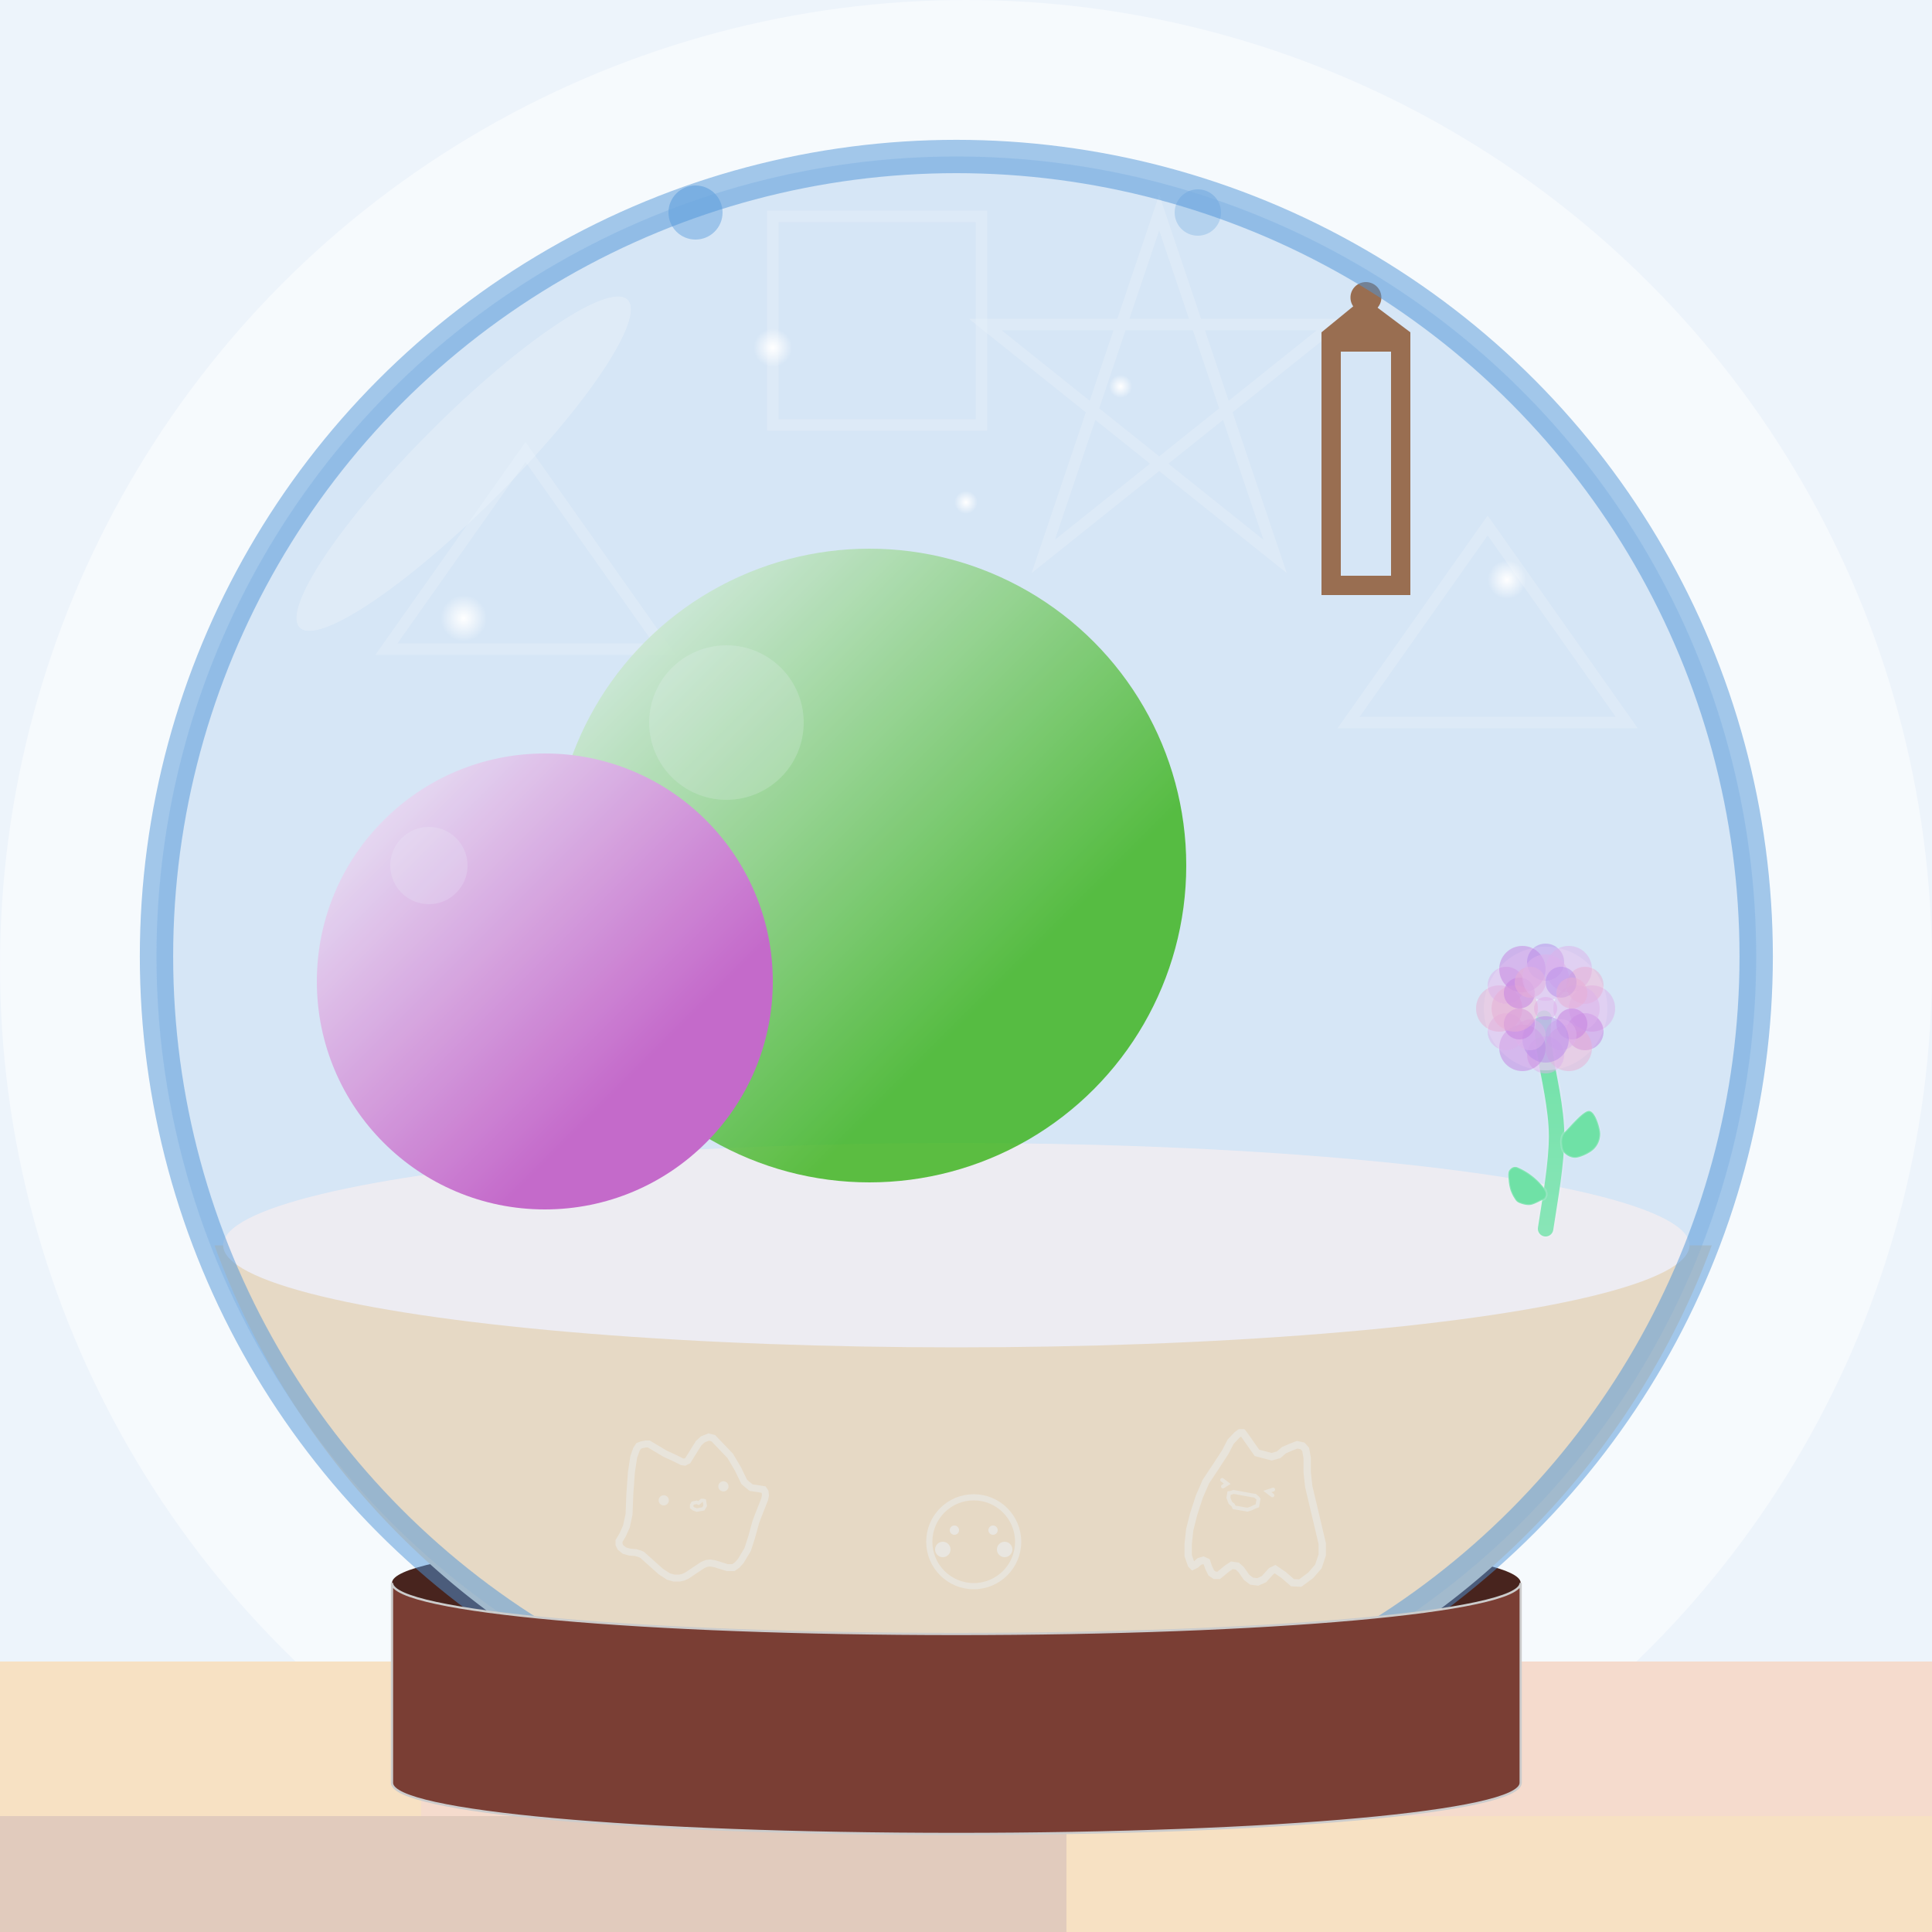
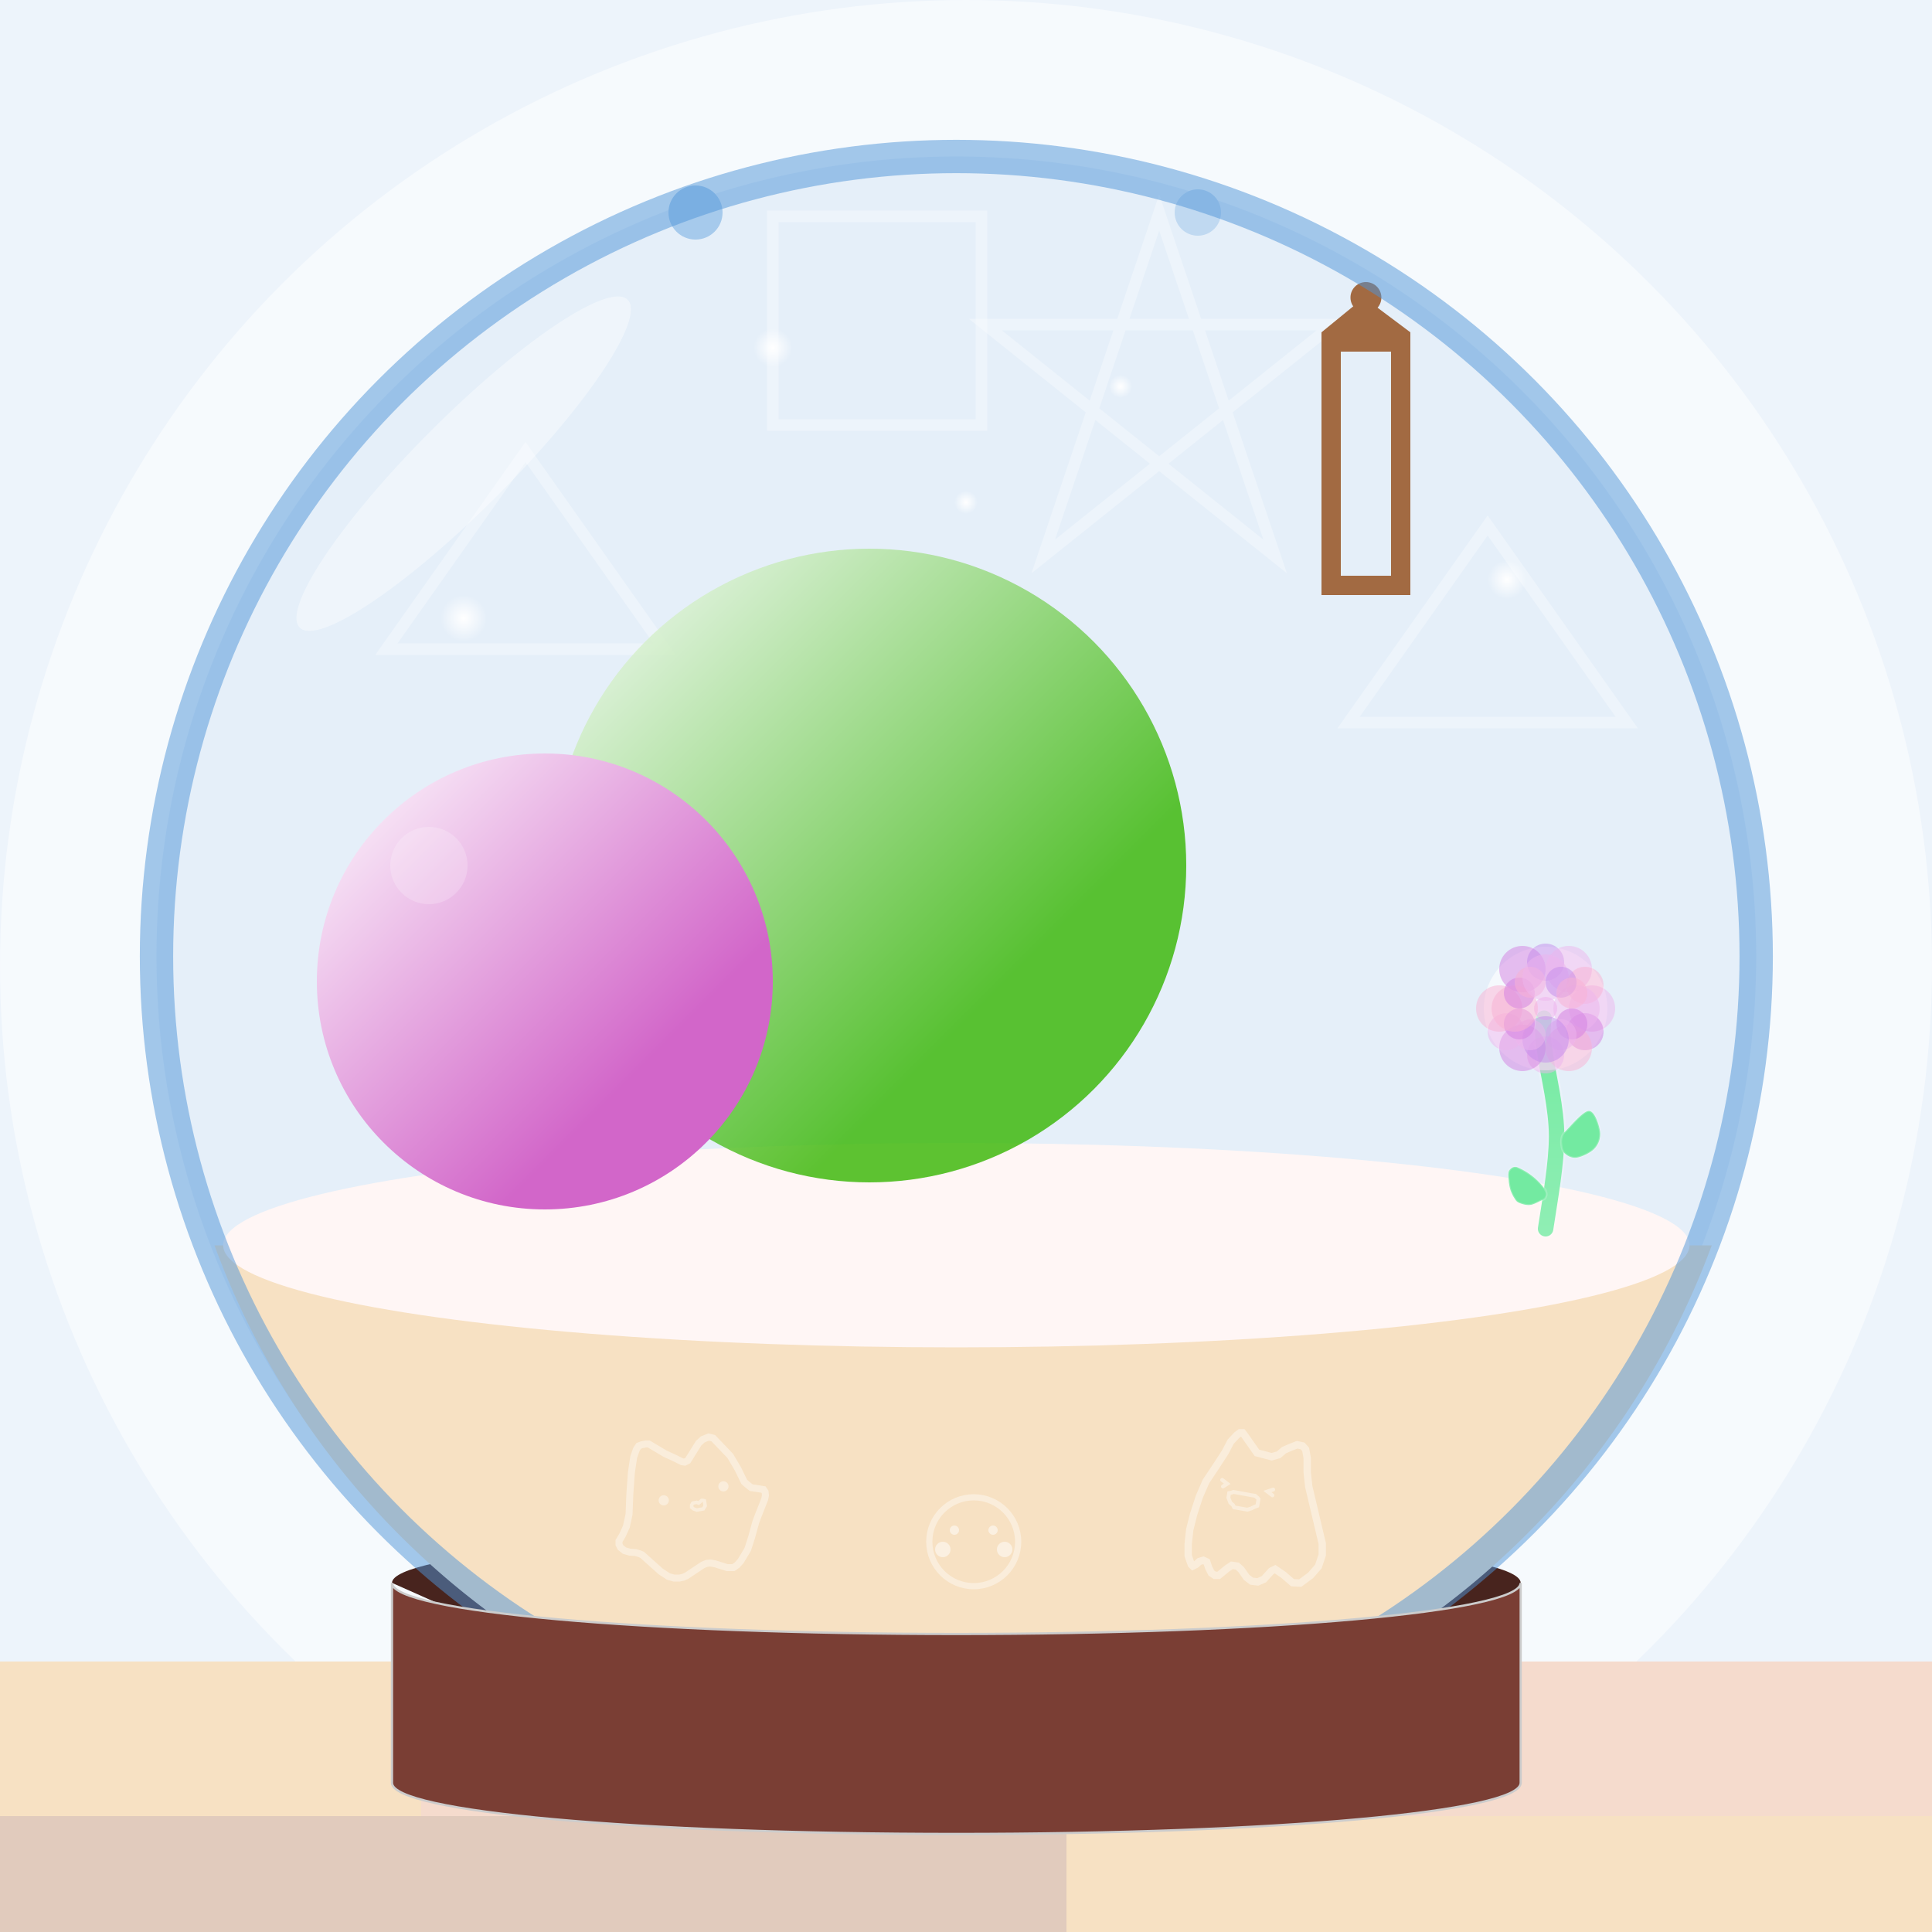
<svg xmlns="http://www.w3.org/2000/svg" style="--bc1:#4E95D9;--kc1:#34b500;--kc2:#d266c9;--pc1:#EEB7EE;--pc2:#D580E2;--pc3:#FAB2D4;--pc4:#C48DED" viewBox="0 0 500 500">
  <defs>
    <filter id="a">
      <feGaussianBlur stdDeviation="1" />
    </filter>
    <filter id="b" width="500" height="500" x="0" y="0" filterUnits="userSpaceOnUse">
      <feTurbulence baseFrequency=".8" result="img" seed="1" type="fractalNoise" />
      <feDisplacementMap in="SourceGraphic" in2="img" xChannelSelector="R" yChannelSelector="B" />
    </filter>
  </defs>
  <path fill="#4E95D9" fill-opacity=".1" d="M0 0h500v500H0z" />
  <circle cx="250" cy="250" r="250" fill="#FFF" fill-opacity=".5">
    <animate attributeName="r" dur="5s" repeatCount="indefinite" values="250;260;250" />
  </circle>
  <g filter="url(#a)">
    <path fill="#E1CBBD" d="M0 463h323v37H0z" />
    <path fill="#F7E1C3" d="M276 463h224v37H276zM0 430h163v40H0z" />
    <path fill="#F5DBCD" d="M109 430h391v40H109z" />
  </g>
-   <path fill="none" d="M0 430h500v70H0z" />
  <g transform="translate(-40 -40)scale(1.15)">
-     <path fill="#48241E" d="M123 391c0-6.5 57-11.5 127-11.5s127 5 127 11.5v45c0 6.5-55 11.5-127 11.5s-127-5-127-11.5z" />
+     <path fill="#48241E" d="M123 391c0-6.5 57-11.5 127-11.5s127 5 127 11.5v45c0 6.5-55 11.5-127 11.5z" />
    <circle cx="250" cy="250" r="180" fill="#4E95D9" fill-opacity=".1" />
  </g>
  <g fill="none" fill-opacity=".3" stroke="#fff" stroke-opacity=".3" stroke-width="3" filter="url(#b)">
    <g>
      <g>
        <path d="m136 117 36 51h-72z" />
        <animateTransform additive="sum" attributeName="transform" dur="6s" from="0 136 151" repeatCount="indefinite" to="360 136 151" type="rotate" />
      </g>
      <animateTransform additive="sum" attributeName="transform" dur="8.1s" from="-20 -20" repeatCount="indefinite" to="-20 200" type="translate" />
    </g>
    <g>
      <g>
        <path d="M200 56h54v54h-54z" />
        <animateTransform additive="sum" attributeName="transform" dur="7s" from="0 227 83" repeatCount="indefinite" to="360 227 83" type="rotate" />
      </g>
      <animateTransform additive="sum" attributeName="transform" dur="5.2s" from="-20 0" repeatCount="indefinite" to="-20 200" type="translate" />
    </g>
    <g>
      <g>
        <path d="m300 55-30 89 75-60h-90l75 60z" />
        <animateTransform additive="sum" attributeName="transform" dur="10s" from="0 300 102" repeatCount="indefinite" to="360 300 102" type="rotate" />
      </g>
      <animateTransform additive="sum" attributeName="transform" dur="7.3s" from="0 0" repeatCount="indefinite" to="0 230" type="translate" />
    </g>
    <g>
      <g>
        <path d="m385 136 36 51h-72z" />
        <animateTransform additive="sum" attributeName="transform" dur="6s" from="0 385 170" repeatCount="indefinite" to="360 385 170" type="rotate" />
      </g>
      <animateTransform additive="sum" attributeName="transform" dur="6.4s" from="0 -25" repeatCount="indefinite" to="0 150" type="translate" />
    </g>
  </g>
  <path fill="#f7e1c3" d="M443 322.3a207 207 0 0 1-264.5 123 207 207 0 0 1-123-123z" />
  <g filter="url(#b)">
    <ellipse cx="250" cy="315" fill="#fff6f5" rx="165" ry="23" transform="translate(-40 -40)scale(1.15)" />
    <ellipse cx="120" cy="120" fill="#fff" fill-opacity=".4" rx="60" ry="12" transform="rotate(-45 120 120)">
      <animateTransform additive="sum" attributeName="transform" dur="5s" repeatCount="indefinite" type="translate" values="5 0; -5 0; 5 0" />
    </ellipse>
    <linearGradient id="c" x1="0" x2="1" y1="0" y2="1">
      <stop offset="0" stop-color="#FFF" />
      <stop offset=".7" stop-color="#34b500" />
      <stop offset="1" stop-color="#34b500" />
    </linearGradient>
    <linearGradient id="d" x1="0" x2="1" y1="0" y2="1">
      <stop offset="0" stop-color="#FFF" />
      <stop offset=".7" stop-color="#d266c9" />
      <stop offset="1" stop-color="#d266c9" />
    </linearGradient>
    <g filter="url(#a)">
      <circle cx="225" cy="224" r="82" fill="url(#c)" fill-opacity=".8" />
-       <circle cx="188" cy="187" r="20" fill="#FFF" fill-opacity=".2" />
    </g>
    <g filter="url(#a)">
      <circle cx="141" cy="254" r="59" fill="url(#d)" />
      <circle cx="111" cy="224" r="10" fill="#FFF" fill-opacity=".2" />
    </g>
    <g fill="#a26a42" transform="translate(0 -7)">
      <path d="M342 93h5v68h-5zm18 0h5v68h-5z" />
      <path d="M342 93h23v5h-23zm0 63h23v5h-23zm0-63 11-9 12 9z" />
      <circle cx="353.5" cy="84" r="4" />
    </g>
    <circle cx="353" cy="118" fill="#f5e247" fill-opacity=".7" filter="url(#a)">
      <animate attributeName="r" dur="5s" repeatCount="indefinite" values="14;22;14" />
    </circle>
    <circle cx="180" cy="55" r="7" fill="#A6CAEC">
      <animateTransform attributeName="transform" dur="8s" keyTimes="0;0.8;1;1" repeatCount="indefinite" type="translate" values="0 0;0 300;0 300;0 0" />
      <animate attributeName="opacity" dur="8s" keyTimes="0;0.8;1;1" repeatCount="indefinite" values="0.7;0;0;0" />
    </circle>
    <circle cx="310" cy="55" r="6" fill="#c0d9f1">
      <animateTransform attributeName="transform" begin="4s" dur="8s" keyTimes="0;0.8;1;1" repeatCount="indefinite" type="translate" values="0 0;0 300;0 300;0 0" />
      <animate attributeName="opacity" begin="4s" dur="8s" keyTimes="0;0.8;1;1" repeatCount="indefinite" values="0.7;0;0;0" />
    </circle>
    <g fill="none" stroke="#FFF" stroke-linecap="round" stroke-opacity=".4">
      <path stroke-width="1.9" d="m322 371.3 3.3 4.7 3.8 1 1.8-.5 1.4-1.2 1.6-.7 1.8-.7 1.4.3.8.9.4 2.2v3.7l.4 3.7 3.5 14.8v2.9l-1 3-2 2.3-2.7 2-2-.1-2.3-2-2.2-1.5-1 .5-1.9 2.1-1.6.7-1.6-.2-1.3-1-1.4-2-1-.9-1.4-.2-1.2.8-2.2 1.8h-1l-.9-.6-.7-1.4-.5-1.5-.9-.4-1 .3-.9.8-.8.4-.4-.4-.8-2.3v-3l.4-3.7 1-4 1.5-4.6 1.7-3.9 2.6-3.9 2.4-3.7 1.4-2.7 1.6-1.7.8-.6h.7z" />
      <path d="m316.3 383 1.3 1-1.1.7m13 .8-1.5.5 1.3 1m-5.2 0 .7.1.7.6.2.3-.3 1.7-.8.3-.8.4-1 .3-3.4-.6-.3-.6-.7-.6-.3-.8-.2-.5.2-1.2.6-.1.5-.2z" />
    </g>
    <g fill="none" stroke="#FFF" stroke-linecap="round" stroke-opacity=".4">
      <path stroke-width="1.8" d="m172.1 376.2 2.4 1.1 2 1 .7.1.8-.4 2.8-4.5 1.1-1 1.5-.6 1.2.3 4.4 4.6 2 3.4 1.6 3.3.8.7 1 .8 2 .3 1.2.2.4.6.1.9-.2 1-1.7 4.3-.6 1.6-1.1 4-1 3.1-1.8 3-.9 1-1 .7h-1.6l-3.2-1-1.2-.2-.9.1-1 .4-4.2 2.8-.9.4-1 .2h-1.4l-1.4-.4-2-1.3-4.8-4.3-.7-.3-1-.3-1.5-.1-1.4-.4-1-.8-.4-.8v-.9l.9-1.5 1-2.2.7-3.2.2-5.2.4-5.6.6-4 .7-2 .6-.9.8-.3 1-.2h.8z" />
      <path stroke-width=".9" d="m180.8 389 .8-.7h.4l.3.1.2 1.3-.5.8-1.7.3-.8-.3-.5-.4v-.6l.3-.5 1-.2z" />
      <g fill="#fff" fill-opacity=".4" stroke="none" transform="rotate(-10 548.5 611.5)scale(2.2)">
        <circle cx="98.3" cy="148.3" r=".6" />
        <circle cx="105.5" cy="147.9" r=".6" />
        <animateTransform additive="sum" attributeName="transform" dur="30s" keyTimes="0;0.5;0.5;0.505;0.505;1" repeatCount="indefinite" type="scale" values="1,1;1,1;0,0;0,0;1,1;1,1" />
      </g>
    </g>
    <g fill="none" stroke="#fff" stroke-opacity=".4" transform="translate(250 397)">
      <circle cx="2" cy="2" r="11.5" stroke-width="1.6" />
      <g fill="#fff" fill-opacity=".5" stroke="none">
        <circle cx="-3" cy="-1" r="1.2" />
        <circle cx="7" cy="-1" r="1.2" />
        <circle cx="-6" cy="4" r="2" />
        <circle cx="10" cy="4" r="2" />
      </g>
    </g>
  </g>
  <circle cx="250" cy="250" r="180" fill="none" stroke="#4E95D9" stroke-opacity=".5" stroke-width="7.5" transform="translate(-40 -40)scale(1.15)" />
  <g filter="url(#b)">
    <g transform="matrix(.5 0 0 .5 400 318)">
      <g stroke="#fff" stroke-opacity=".2" stroke-width="10">
        <path id="f" fill="none" stroke-linecap="round" d="M0 0c2.5-16.4 5.6-33.3 5.7-47.8 0-14.5-4.4-32.3-5.4-39.4s-1.5-8.8-1.7-12q-.2-5 .6-9.8" />
      </g>
      <linearGradient id="e" x1="0%" x2="0%" y1="500%" y2="0%">
        <stop offset="0%" stop-color="#fff" />
        <stop offset="100%" stop-color="#73EAA1" />
      </linearGradient>
      <use stroke="url(#e)" stroke-width="8" href="#f" />
      <path fill="#73EAA1" stroke="#fff" stroke-opacity=".2" d="M8-45c.1-.1-.2-3.3 2-5.2C12.1-52.1 19.3-61 22.4-61s5.3 7.5 5.8 10.8a11 11 0 0 1-2.9 8.7c-2 2.2-6.6 4.3-9.2 4.7s-5-1-6.4-2.4S8.2-42.8 8-45zM0-20a34 34 0 0 0-14.8-11.9c-2-.5-3.2.6-4 1.7s-.5 3.5-.3 5.2q.2 2.7 1 5.2.8 2.2 1.9 3.9c.7 1.1 1.1 1.9 2.5 2.5s3.7 1.3 5.6 1.1 4.1-1.5 5.4-2.1 2.2-.7 2.6-1.5c.5-.9 1.1-2.1 0-4z" />
    </g>
    <g fill-opacity=".5" transform="matrix(2 0 0 2 400 261)">
      <circle r="8" fill="#fff" fill-opacity=".6" filter="url(#a)" />
      <circle r="1.5" fill="#EEB7EE" fill-opacity=".6" />
      <g transform="scale(3)">
        <circle cx="2" r="1" fill="#EEB7EE" />
        <circle cx="1.7" cy="1" r=".8" fill="#D580E2" />
        <circle cx="1" cy="1.7" r="1" fill="#FAB2D4" />
        <circle cy="2" r=".8" fill="#EEB7EE" />
        <circle cx="-1" cy="1.7" r="1" fill="#D580E2" />
        <circle cx="-1.7" cy="1" r=".8" fill="#EEB7EE" />
        <circle cx="-2" r="1" fill="#FAB2D4" />
-         <circle cx="-1.7" cy="-1" r=".8" fill="#EEB7EE" />
        <circle cx="-1" cy="-1.7" r="1" fill="#D580E2" />
        <circle cy="-2" r=".8" fill="#C48DED" />
        <circle cx="1" cy="-1.7" r="1" fill="#EEB7EE" />
        <circle cx="1.7" cy="-1" r=".8" fill="#FAB2D4" />
        <animateTransform additive="sum" attributeName="transform" dur="90s" from="360 0 0" repeatCount="indefinite" to="0 0 0" type="rotate" />
      </g>
      <g transform="scale(2)">
        <circle cx="2" r="1.5" fill="#EEB7EE" />
        <circle cx="1.7" cy="1" r="1" fill="#D580E2" />
        <circle cx="1" cy="1.7" r="1" fill="#EEB7EE" />
        <circle cy="2" r="1.5" fill="#C48DED" />
        <circle cx="-1" cy="1.7" r="1" fill="#EEB7EE" />
        <circle cx="-1.7" cy="1" r="1" fill="#D580E2" />
        <circle cx="-2" r="1.5" fill="#FAB2D4" />
        <circle cx="-1.7" cy="-1" r="1" fill="#D580E2" />
        <circle cx="-1" cy="-1.7" r="1" fill="#FAB2D4" />
        <circle cy="-2" r="1.5" fill="#EEB7EE" />
        <circle cx="1" cy="-1.7" r="1" fill="#C48DED" />
        <circle cx="1.7" cy="-1" r="1" fill="#FAB2D4" />
        <animateTransform additive="sum" attributeName="transform" dur="60s" from="0 0 0" repeatCount="indefinite" to="360 0 0" type="rotate" />
      </g>
    </g>
  </g>
  <g transform="translate(-40 -40)scale(1.15)">
-     <circle cx="250" cy="250" r="180" fill="#4E95D9" fill-opacity=".1" />
    <path fill="#7A3E34" stroke="#CCC" stroke-width=".5" d="M123 391c0 6.5 57 11.5 127 11.5s127-5 127-11.5v45c0 6.5-55 11.5-127 11.5s-127-5-127-11.5z" />
  </g>
  <radialGradient id="g">
    <stop offset="0%" stop-color="#FFF" />
    <stop offset="100%" stop-color="#FFF" stop-opacity="0" />
  </radialGradient>
  <g fill="url(#g)" filter="url(#b)">
    <circle cx="120" cy="160" r="6">
      <animate attributeName="opacity" dur="3s" repeatCount="indefinite" values="0;1;0" />
    </circle>
    <circle cx="200" cy="90" r="5">
      <animate attributeName="opacity" dur="3.5s" repeatCount="indefinite" values="1;0;1" />
    </circle>
    <circle cx="250" cy="130" r="3">
      <animate attributeName="opacity" dur="4s" repeatCount="indefinite" values="0;1;0" />
    </circle>
    <circle cx="290" cy="100" r="3">
      <animate attributeName="opacity" dur="4.5s" repeatCount="indefinite" values="1;0;1" />
    </circle>
    <circle cx="390" cy="150" r="5">
      <animate attributeName="opacity" dur="3.2s" repeatCount="indefinite" values="0;1;0" />
    </circle>
  </g>
  <path fill="none" d="M0 0h500v500H0z" />
</svg>